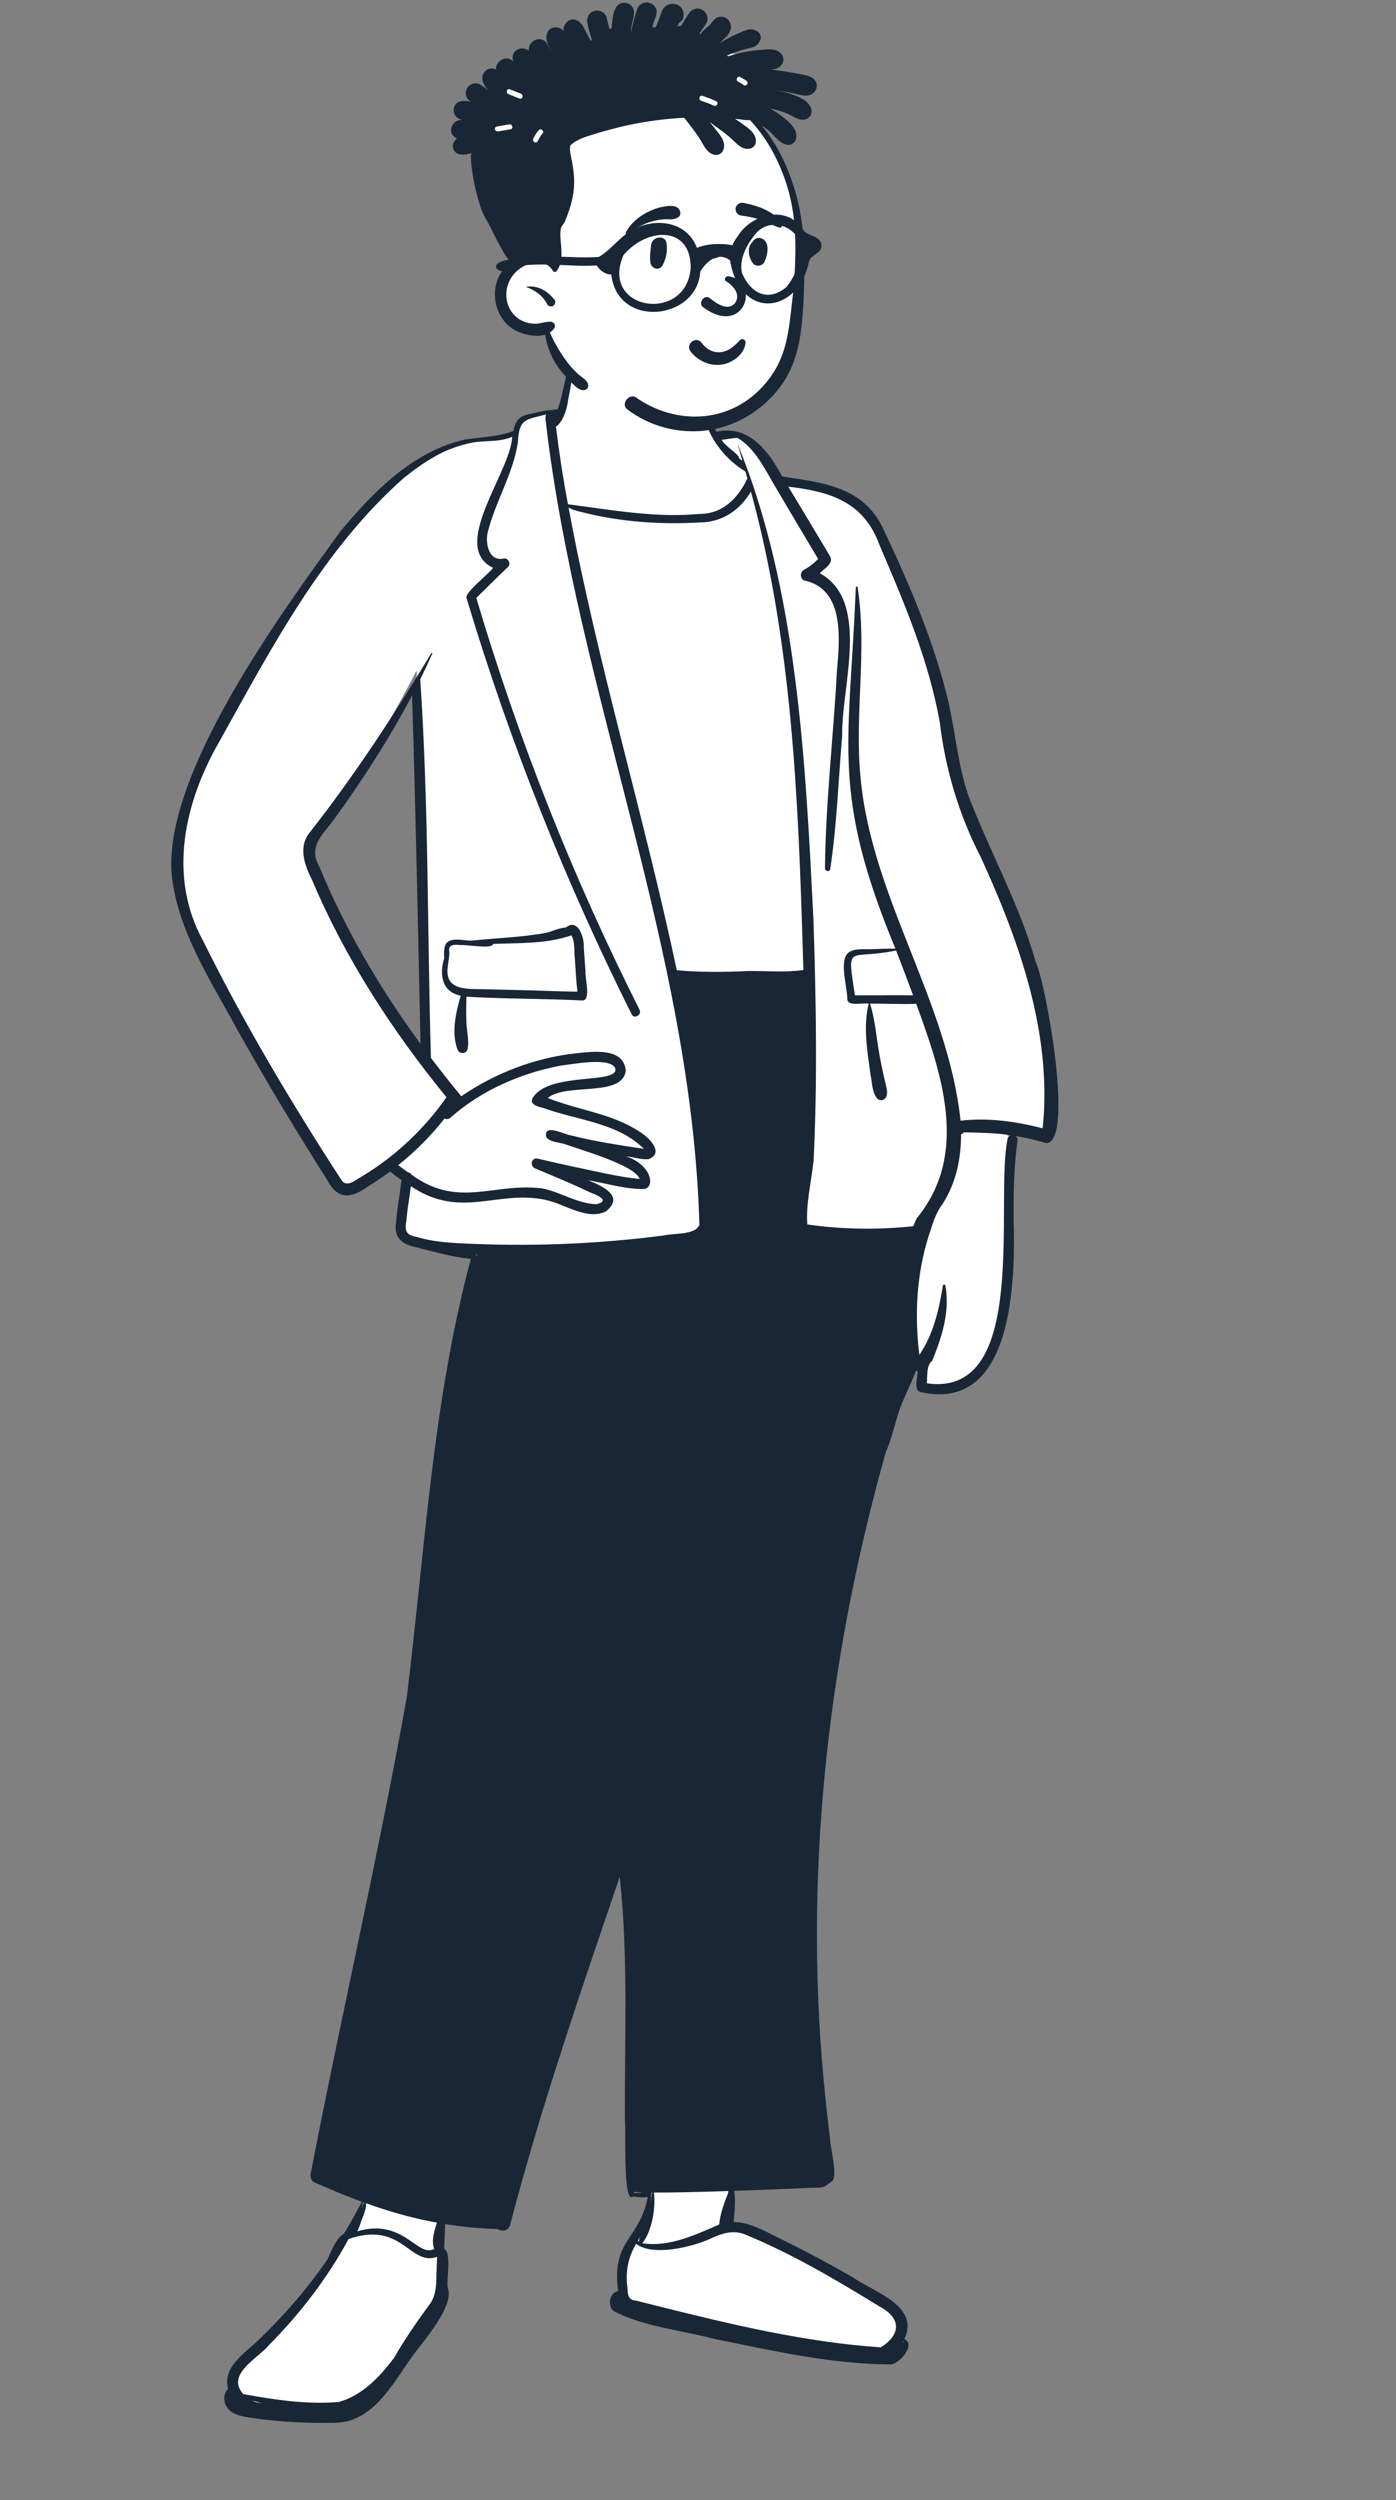
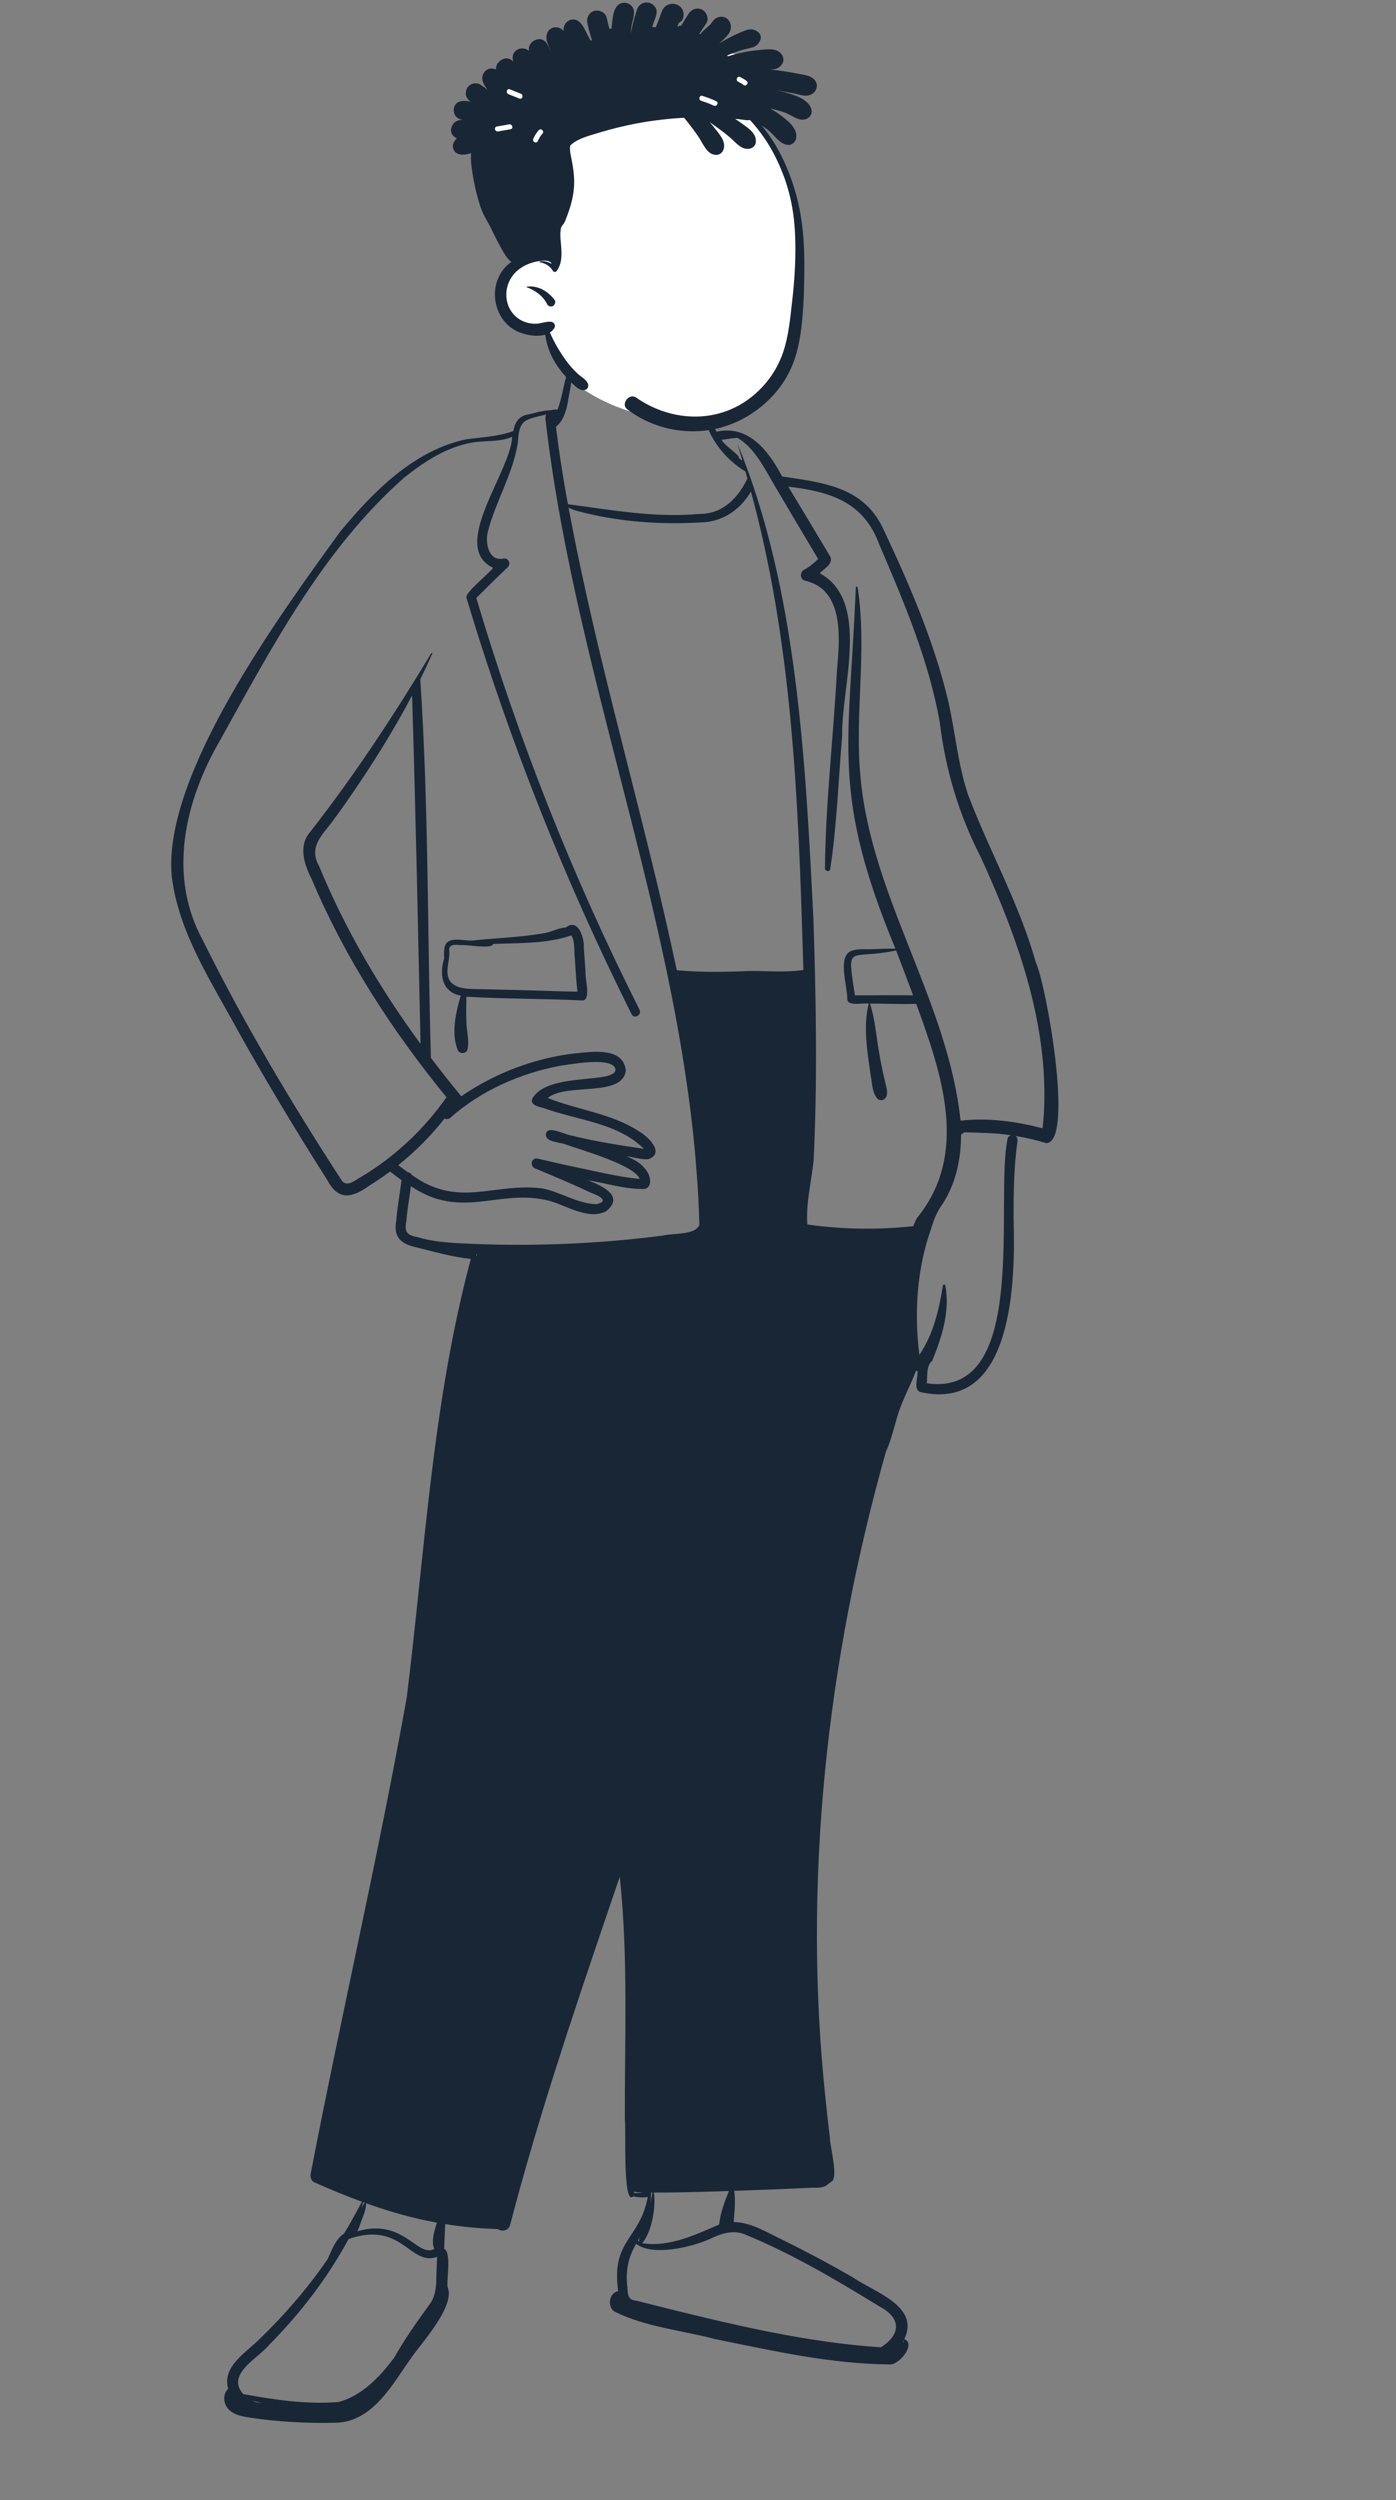
<svg xmlns="http://www.w3.org/2000/svg" width="324" height="580" viewBox="0 0 324 580" fill="none">
  <rect x="0" y="0" width="324" height="580" fill="#808080" stroke="none" />
-   <path fill-rule="evenodd" clip-rule="evenodd" d="M75.715 189.431C70.444 195.586 70.909 197.297 73.718 203.511C79.922 217.93 88.819 232.587 98.918 245.957C98.252 215.961 97.678 185.802 96.692 155.533C90.687 167.228 84.292 177.793 75.715 189.431ZM74.721 560.157C71.403 559.836 48.052 560.698 54.301 553.901C52.372 549.72 57.761 546.192 61.082 543.012C64.189 540.053 67.251 536.765 70.442 532.961C73.413 529.434 76.762 525.264 78.928 520.399C79.407 519.637 79.894 519.103 80.376 518.811L80.654 518.643L80.827 518.368C82.655 515.457 84.163 512.448 85.824 509.482C81.763 508.017 78.073 506.546 73.473 504.513C79.964 466.353 89.692 429.174 95.982 390.901C99.81 357.596 101.866 323.979 110.626 291.178L111.747 291.264L112.372 289.115C111.452 289.091 109.588 289.029 108.665 288.993L108.881 290.093C104.704 289.61 100.612 288.422 96.552 287.414C94.48 287.131 92.402 285.652 93.148 283.186C93.388 279.609 94.129 276.12 94.478 272.544C93.157 271.643 91.793 270.615 90.488 269.561C87.035 271.187 82.862 276.435 79.087 275.1C70.264 263.277 62.859 249.065 56.159 237.711C39.975 211.454 34.838 195.041 51.53 167.662C65.961 144.726 81.528 108.271 110.457 102.515C113.705 101.91 117.109 101.884 120.23 100.407C120.39 98.289 121.451 97.072 122.227 97.054C124.112 96.641 126.182 95.976 128.023 95.96C128.671 95.689 129.464 95.911 130.087 96.034C131.943 92.316 131.777 87.569 133.81 84.084C133.884 81.444 134.69 78.526 142.841 77.995C148.39 77.533 156.249 77.087 160.685 79.508C163.788 82.002 163.821 87.591 163.431 91.528C163.004 94.42 163.195 97.783 165.463 101.18C171.929 99.187 176.437 103.399 180.484 111.256C197.426 113.559 201.079 114.867 207.652 131.621C210.787 138.886 214.051 146.648 216.495 154.602C219.767 164.326 220.055 174.504 223.237 184.296C231.877 205.878 240.664 219.805 243.432 244.93C244.782 256.024 244.006 261.525 242.722 263.191C239.071 262.137 234.36 261.329 230.525 260.88L234.628 263.997C231.151 279.738 241.167 324.63 214.01 321.181C213.769 320.595 214.212 317.373 214.329 316.036C213.586 316.088 212.213 316.136 211.482 316.044C210.187 319.775 208.243 323.127 207.015 326.922C206.408 329.234 205.641 331.562 204.891 333.811C187.79 391.312 184.403 446.67 192.035 504.398L191.69 504.523L191.55 504.771L191.34 504.849C190.802 505.567 190.038 505.598 188.82 505.6C181.34 505.862 174.767 506.2 168.672 506.369C169.319 509.601 168.905 513.002 168.62 516.289C172.167 516.041 175.422 517.478 178.664 519.204C184.86 522.241 191.031 525.43 197.03 528.917C202.986 532.722 212.617 535.976 207.836 542.815L209.218 543.357C209.265 543.375 209.294 543.391 209.312 543.402C209.475 543.983 207.602 546.387 207.047 546.361C193.95 546.971 182.78 543.918 166.026 540.719C162.19 539.33 142.871 536.967 142.79 533.32C142.852 532.183 144.028 532.261 144.849 532.118C142.388 519.71 150.708 518.708 151.899 507.448C150.252 507.762 148.471 508.03 146.784 507.568C145.303 483.54 147.682 458.943 145.052 434.68L142.378 434.384C133.389 460.786 124.069 487.8 116.912 515.224C116.775 515.82 116.106 515.412 115.801 515.195C111.122 515.084 106.443 514.585 101.855 513.799C101.745 516.496 101.629 519.243 101.515 521.938L102.222 522.317C102.678 522.951 102.486 525.917 102.404 527.193C102.32 528.499 102.252 529.443 102.367 530.329C103.843 533.233 98.798 539.526 96.129 543.026C90.316 550.538 85.5 561.662 74.721 560.157Z" fill="white" />
  <path fill-rule="evenodd" clip-rule="evenodd" d="M132.437 84.385C134.021 83.315 131.765 92.603 131.762 93.496L131.722 93.691C131.327 95.582 130.632 97.783 129.032 98.997C129.77 105.017 130.688 111.019 131.819 116.977L132.483 117.064C142.346 118.367 152.273 120.159 162.301 119.225C167.704 119.268 171.28 115.582 173.459 111.009C173.311 110.47 173.163 109.933 173.012 109.394C166.151 105.204 160.955 96.701 164.047 88.674C164.179 88.331 164.588 88.308 164.798 88.486C164.833 88.489 164.864 88.517 164.861 88.555L164.76 90.121C164.544 93.538 164.448 97.079 166.304 100.156C173.769 98.458 178.411 104.665 181.532 110.539L183.775 110.87C192.353 112.14 200.626 113.645 204.863 122.408L205.443 123.639C211.362 136.232 216.878 149.181 220.106 162.741C221.732 169.956 222.32 177.39 224.705 184.426C229.656 197.491 236.633 209.769 240.416 223.295C242.763 228.176 249.369 264.913 242.852 265.193C240.508 264.493 238.121 263.926 235.709 263.524C236.081 263.806 236.217 264.287 236.146 264.777C235.304 270.666 235.241 276.631 235.245 282.569C235.689 296.95 235.29 327.889 213.571 322.923C211.986 322.341 213.015 319.806 212.952 318.034C212.828 318.04 212.702 318.038 212.576 318.03C211.329 321.386 209.581 324.482 208.485 327.892C207.556 330.822 206.907 333.973 205.612 336.779C191.899 385.409 186.238 436.558 191.599 486.891C191.9 489.905 192.239 492.916 192.617 495.92C192.57 497.798 194.802 505.663 192.798 506.191C192.72 506.343 192.45 506.517 192.288 506.572C191.071 507.881 189.048 507.396 187.442 507.57C181.765 507.821 176.088 508.054 170.409 508.242C170.749 510.645 170.474 513.085 170.273 515.484C174.415 515.518 178.221 518.032 181.885 519.739C187.325 522.416 192.678 525.277 197.928 528.31C202.776 531.693 213.606 534.96 209.88 542.631C212.658 543.756 208.797 548.458 206.686 548.511C192.944 548.442 179.29 545.333 165.861 542.605C158.231 540.594 149.905 539.83 142.846 536.362C140.842 535.459 141.262 531.856 143.466 531.521C141.829 519.508 148.473 519.673 150.341 509.668C149.254 509.845 148.053 509.745 146.963 509.525C144.438 511.853 145.365 493.525 145.022 491.735C144.954 472.941 145.847 454.107 143.84 435.378L140.428 445.396C132.473 468.777 124.638 492.218 118.402 516.121C118.028 517.564 116.509 517.737 115.539 517.108C111.444 516.988 107.365 516.604 103.325 515.953C103.247 517.865 103.166 519.776 103.085 521.688C104.828 522.625 103.648 528.525 103.87 530.52C105.757 534.853 98.112 543.194 95.598 546.769C91.115 553.013 86.666 561.75 77.998 562.041L77.734 562.047C71.265 562.204 64.737 561.827 58.33 560.906L57.639 560.793C55.789 560.488 53.718 560.055 52.649 558.407C51.748 557.019 51.858 555.227 52.952 554.166C51.508 548.937 57.131 545.77 60.273 542.586C66.14 536.94 71.474 530.73 76.085 524.024L76.35 523.398C77.205 521.387 78.227 519.153 79.818 518.19C81.336 515.786 82.632 513.257 84.004 510.772C80.261 509.401 76.576 507.87 72.931 506.258C72.206 505.936 71.975 504.995 72.102 504.295L72.111 504.248C79.226 467.394 87.756 430.803 94.391 393.864C98.628 359.822 100.365 325.346 109.274 292.052C104.952 291.604 100.65 290.365 96.409 289.306C93.008 288.584 91.289 286.861 91.96 283.269C92.19 280.076 92.831 276.934 93.177 273.754C92.272 273.123 91.389 272.458 90.529 271.776C88.935 272.962 87.29 274.08 85.6 275.123C81.552 278.03 78.428 278.483 75.928 273.717C68.687 262.306 61.703 250.728 55.113 238.93C49 227.612 41.423 216.318 39.872 203.287C37.617 179.836 65.201 142.308 79.019 123.249C86.639 114.069 95.92 104.621 107.989 101.952C111.701 101.403 115.615 101.328 119.154 99.985C119.442 98.269 120.249 96.689 122.074 96.269C123.994 95.845 126.052 95.191 127.985 95.143C128.423 95.02 128.938 94.943 129.4 95.028C130.724 91.599 130.918 87.736 132.437 84.385ZM58.501 556.876C58.832 557.039 59.174 557.18 59.524 557.305C59.955 557.364 60.384 557.419 60.813 557.468C60.036 557.293 59.265 557.097 58.501 556.876ZM101.445 523.547C95.106 525.843 93.363 515.066 80.895 519.427C76.023 528.452 69.715 536.649 62.505 543.937C59.942 547.115 52.356 550.724 56.444 555.385L57.07 555.499C64.169 556.788 71.375 557.811 78.609 557.228C84.076 555.724 88.175 551.353 91.488 546.945C93.885 542.707 96.689 538.717 99.552 534.784C101.126 532.828 101.285 530.338 101.278 527.932C101.331 526.469 101.386 525.008 101.445 523.547ZM172.659 518.257C169.967 517.272 167.206 518.198 164.758 519.406C160.576 521.273 151.518 523.51 147.648 520.533C145.751 523.664 145.115 527.144 145.635 530.756L145.641 530.979C145.685 532.437 145.89 533.612 147.666 533.715L152.709 534.981C169.723 539.242 186.904 543.362 204.416 544.547C209.091 541.635 209.222 537.808 204.253 535.142L202.982 534.365C193.228 528.411 183.246 522.56 172.659 518.257ZM209.671 543.02C209.624 543.1 209.579 543.181 209.531 543.259C209.604 543.294 209.671 543.345 209.734 543.4C209.734 543.269 209.714 543.139 209.671 543.02ZM84.949 511.113C85.014 512.437 84.362 513.931 83.904 515.119C83.634 515.821 83.357 516.823 82.928 517.627C93.588 514.489 96.831 523.683 100.675 521.771L100.791 521.71V521.708C100.007 519.92 100.862 517.402 101.39 515.619C95.792 514.609 90.296 513.037 84.949 511.113ZM169.179 508.283L166.106 508.378C161.326 508.522 156.544 508.649 151.761 508.642C152.261 512.072 151.282 517.73 149.057 520.396C149.053 520.398 149.049 520.398 149.047 520.4C155.344 521.351 161.308 518.473 166.916 516.052C167.153 513.424 168.187 510.741 169.179 508.283ZM148.614 518.733L148.04 519.804C148.123 519.896 148.217 519.98 148.317 520.053C148.259 519.608 148.418 519.167 148.614 518.733ZM84.261 510.868C84.155 511.329 84.031 511.79 83.899 512.25C84.1 511.797 84.328 511.364 84.606 510.991L84.261 510.868ZM151.429 508.644L151.093 508.648L151.091 508.84C151.17 508.972 151.183 509.132 151.085 509.262C151.073 509.854 151.048 510.448 151.002 511.042L151.114 510.357C151.209 509.785 151.31 509.214 151.429 508.644ZM147.152 508.448L147.17 508.746C147.601 508.73 148.036 508.748 148.465 508.726C148.691 508.714 148.923 508.675 149.157 508.634C148.482 508.613 147.809 508.56 147.152 508.448ZM223.737 262.681C223.525 262.93 223.293 263.081 223.056 263.157C223.058 268.819 221.913 274.386 218.775 279.288C217.469 281.016 216.732 282.982 216.101 285.032C212.782 294.412 212.165 304.488 213.375 314.311C216.636 309.537 217.932 303.84 218.843 298.223C218.893 297.941 219.361 297.944 219.412 298.223C220.514 304.235 218.62 310.14 216.354 315.697C214.939 316.707 215.276 319.35 215.107 320.905C239.151 324.402 230.79 278.338 233.869 264.151C233.926 263.761 234.259 263.477 234.637 263.358C231.03 262.808 227.376 262.768 223.737 262.681ZM110.508 290.979C110.538 291.13 110.563 291.281 110.583 291.432L110.713 290.987C110.646 290.985 110.577 290.983 110.508 290.979ZM126.756 96.138L126.335 96.248C121.893 97.391 120.455 97.234 120.203 102.587C119.111 109.852 115.08 116.188 113.267 123.213C112.543 125.693 113.309 130.265 116.746 129.593C117.86 129.252 118.728 130.75 117.886 131.545C115.396 133.894 112.98 136.315 110.55 138.722C120.308 171.587 132.985 203.599 148.427 234.226C149.039 235.441 147.203 236.51 146.596 235.294C131.244 204.57 118.476 172.569 108.566 139.694L108.267 138.698C107.829 137.487 113.425 133.15 114.444 131.735C104.226 126.822 118.492 109.617 118.879 101.332C115.955 102.615 112.64 102.155 109.55 102.671C103.623 103.709 98.421 107.125 93.797 110.813C75.015 127.361 63.013 150.272 51.006 171.868C42.829 185.957 38.888 203.182 47.093 218.17C56.614 237.386 67.658 255.909 79.335 273.89C80.617 275.554 82.591 273.641 83.942 272.942C91.708 268.286 98.442 261.951 103.621 254.543C91.065 239.17 80.128 222.37 72.393 204.066L72.287 203.854C70.551 200.373 69.179 196.162 72.074 192.885C82.354 179.746 91.497 165.798 100.101 151.525C100.189 151.381 100.388 151.507 100.323 151.656C99.44 153.652 98.509 155.633 97.539 157.596C99.498 186.618 99.167 216.207 100.014 245.413C102.299 248.431 104.65 251.397 107.057 254.318C114.864 248.949 124.047 245.448 133.478 244.364L134.088 244.303C138.094 243.891 144.711 243.116 145.236 248.306C144.587 254.69 131.364 251.101 127.136 254.721C134.066 257.508 142.008 258.294 148.37 262.495C150.411 263.683 154.412 267.468 150.503 268.917C148.798 269.062 147.036 268.401 145.332 268.256C147.25 268.901 149.014 269.993 150.137 271.705C150.946 272.88 151.536 275.317 149.604 275.82C145.199 275.944 140.812 274.51 136.473 273.798L136.859 273.954C140.022 275.246 144.938 277.567 140.678 280.989C136.414 283.191 131.25 279.444 127.002 278.444C115.56 275.788 107.096 283.068 95.367 275.186C95.034 277.82 94.534 280.436 94.334 283.084L94.308 283.234C93.901 285.652 94.25 286.525 96.862 286.987C100.012 287.936 103.311 288.234 106.585 288.41C122.338 289.241 138.195 288.652 153.841 286.638C156.092 286.035 161.381 286.604 162.322 284.132C160.558 220.506 133.988 160.636 126.672 97.836C126.552 97.232 126.544 96.616 126.756 96.138ZM171.167 101.575C169.911 101.627 168.741 101.899 167.492 102.025C168.184 103.494 171.837 105.572 171.504 106.301C171.768 106.505 172.035 106.701 172.307 106.891C171.929 105.566 171.547 104.242 171.165 102.916C185.046 136.67 186.953 176.605 188.797 213.426C189.405 231.992 189.735 250.615 188.836 269.17C188.336 274.098 187.014 279.078 187.374 284.055C195.521 285.226 203.785 285.326 211.965 284.459C212.207 283.826 212.481 283.202 212.791 282.59C225.036 267.687 218.542 249.01 212.646 232.867C209.081 233.017 205.494 232.791 201.925 232.835C203.028 236.242 203.313 239.847 203.9 243.37C204.299 245.88 204.809 248.371 205.395 250.843L205.572 251.585C205.79 252.473 206.056 253.425 205.745 254.302C205.43 255.194 204.344 255.555 203.624 254.861C202.325 253.383 202.465 251.181 202.046 249.349L201.968 248.772C201.254 243.511 200.312 238.053 201.619 232.833C200.337 232.558 196.831 233.568 196.648 231.847C196.702 229.005 194.637 222.848 196.935 220.976C198.303 219.934 200.654 220.264 202.258 220.199C204.112 220.125 205.964 220.056 207.815 220.068C192.934 184.166 197.073 173.114 198.583 137.384L198.628 136.294C198.624 136.059 199.004 136 199.045 136.237C201.32 150.873 198.287 165.69 199.724 180.372C202.276 208.267 219.982 232.217 222.941 259.979C229.325 259.239 235.784 260.146 241.972 261.746C242.102 260.618 242.202 259.486 242.273 258.355C243.447 237.634 236.164 217.509 227.667 198.924C222.574 189.06 219.426 178.531 218.109 167.522C215.55 153.183 209.81 139.676 204.088 126.357C200.471 116.397 192.651 114.049 182.954 112.892C186.225 118.304 189.476 123.728 192.721 129.156C193.444 130.798 191.225 131.969 190.257 132.98C202.169 139.465 195.213 159.493 195.46 170.715C194.575 181.026 194.242 191.397 192.683 201.637C192.569 202.347 191.479 202.139 191.469 201.474C191.612 186.131 193.445 170.849 194.249 155.531L194.347 154.414C194.974 147.161 195.588 136.698 186.853 134.708C185.674 134.515 185.583 132.766 186.53 132.241C187.789 131.541 188.893 130.686 189.881 129.668C186.544 124.077 183.212 118.483 179.91 112.868L179.756 112.607C177.41 108.635 175.232 104.012 171.167 101.575ZM142.822 247.917C141.859 245.083 132.506 246.929 130.01 247.237C120.805 248.972 111.541 253.039 104.529 259.302C104.097 259.689 103.585 259.683 103.182 259.473C100.041 263.478 96.415 267.108 92.438 270.297C93.165 270.87 93.913 271.425 94.683 271.956C95.051 271.995 95.383 272.186 95.533 272.527C106.476 280.443 114.526 274.268 125.893 275.694C130.138 276.549 134.046 279.244 138.42 279.357C141.63 278.628 138.804 277.289 137.305 276.771C133.91 275.153 130.449 273.678 126.982 272.224L124.207 271.062C122.843 270.491 123.312 268.434 124.835 268.793C127.501 269.421 130.175 270.017 132.852 270.604C137.998 271.651 143.267 272.996 148.468 273.506C147.312 270.298 135.046 266.833 131.48 265.558C130.133 264.923 126.291 265.044 126.73 262.959C127.084 261.02 131.172 263.241 132.535 263.399C138.098 264.808 143.777 265.662 149.446 266.52C143.357 260.422 133.918 259.895 126.141 257.039L125.928 256.991C124.545 256.669 122.651 256.063 123.775 254.494C127.77 248.614 143.491 251.589 142.822 247.917ZM131.317 215.171C134.153 212.848 135.672 217.62 135.492 219.838C135.626 221.68 135.77 223.521 135.89 225.362C135.713 226.802 137.25 232.051 135.195 232.098C126.21 231.643 117.239 231.758 108.25 231.218C108.239 233.028 108.15 234.835 108.243 236.648C108.194 238.913 108.982 241.177 108.522 243.417C108.241 244.446 106.838 244.586 106.29 243.707C104.648 239.851 105.777 234.877 106.94 230.977C102.538 230.164 101.931 226.034 103.091 222.348L103.079 222.149C103.014 221.012 103.019 219.792 103.528 218.874C104.887 217.276 107.706 218.314 109.579 218.193C115.318 217.603 121.164 217.439 126.836 216.387C128.304 216.008 129.802 215.243 131.317 215.171ZM95.637 161.329C91.169 169.845 86.027 177.948 80.554 185.837C79.381 187.522 78.177 189.185 76.953 190.835L76.803 191.029C74.335 194.172 71.718 196.754 74.053 200.911C80.106 215.589 88.212 229.374 97.603 242.167C97.008 215.221 96.483 188.267 95.637 161.329ZM207.981 220.499C196.754 222.847 196.544 218.449 198.418 230.897C202.92 230.928 207.42 230.827 211.924 230.9C210.637 227.423 209.303 223.962 207.981 220.499ZM132.618 216.983C126.755 219.017 120.529 218.727 114.405 218.977C114.417 220.291 108.152 219.072 106.949 219.252L106.531 219.216C105.53 219.133 104.243 219.101 104.231 220.336C104.55 222.466 103.35 224.797 104.094 226.89C105.097 229.708 109.391 229.417 111.76 229.472C115.666 229.56 119.572 229.654 123.478 229.757C126.987 229.849 130.507 230.023 134.018 230.049C133.703 227.554 133.616 224.997 133.426 222.505C133.185 220.713 133.532 218.589 132.618 216.983ZM157.276 226.044C157.282 226.076 157.288 226.107 157.296 226.14C157.342 226.129 157.388 226.118 157.436 226.108L157.508 226.093V226.091C157.432 226.078 157.353 226.062 157.276 226.044ZM174.281 114.035C171.745 118.375 167.541 121.162 162.478 121.202C153.591 121.713 144.587 121.126 135.927 119.026C134.654 118.708 133.133 118.432 131.962 117.737C138.648 153.902 149.456 189.131 157.078 225.087C162.598 225.573 168.101 225.522 173.633 225.262C177.903 225.198 182.215 225.655 186.455 225.023L186.323 220.558C185.253 184.826 183.764 148.662 174.281 114.035Z" fill="#192636" />
  <path fill-rule="evenodd" clip-rule="evenodd" d="M116.874 20.451C117.894 19.36 119.199 18.547 120.626 18.287C119.322 18.936 118.047 19.613 116.874 20.451ZM114.875 29.86C114.695 29.029 114.573 28.189 114.535 27.349C114.763 27.695 115.127 27.926 115.537 28.045C115.272 28.634 115.048 29.242 114.875 29.86ZM183.161 42.899C181.983 38.013 176.487 28.615 175.188 26.806C173.778 22.327 181.471 18.735 177.287 15.232C175.393 13.652 172.889 13.093 170.541 12.532C154.281 8.641 136.812 10.604 121.732 17.759C119.438 17.278 117.048 18.218 115.38 19.869C107.543 27.719 118.223 41.881 120.558 50.73C124.565 60.597 116.312 62.257 117.197 70.605C117.884 74.918 122.268 76.058 125.967 76.71C126.56 76.848 127.353 76.869 127.544 77.493C128.143 81.139 130.198 84.613 132.957 86.971C132.716 87.683 132.9 88.548 133.75 89.173C141.458 94.881 151.176 97.737 160.789 97.224C172.245 96.612 178.169 90.069 179.599 88.384C187.503 77.746 186.559 63.711 184.946 51.034C183.823 42.202 185.247 51.555 183.161 42.899Z" fill="white" />
  <path fill-rule="evenodd" clip-rule="evenodd" d="M147.837 2.242C148.197 1.12 149.216 0.445 150.383 0.585C151.416 0.706 152.522 1.728 152.396 2.855C152.373 3.073 152.341 3.277 152.304 3.469L152.309 3.471L152.314 3.471L152.288 3.546C152.211 3.904 152.105 4.226 151.948 4.53C151.747 5.112 151.554 5.697 151.363 6.283C151.639 6.271 151.92 6.287 152.205 6.34C152.501 5.587 152.798 4.836 153.093 4.081C153.41 3.275 153.632 2.24 154.258 1.616C155.059 0.82 156.448 0.655 157.424 1.224C158.455 1.824 158.823 2.891 158.599 4.034C158.485 4.617 158.094 5.023 157.61 5.278L157.558 5.305L157.186 6.183C157.3 6.134 157.418 6.089 157.546 6.052C157.747 5.993 157.943 5.956 158.136 5.94C158.668 4.981 159.252 4.05 159.856 3.136C160.551 2.085 161.908 1.638 163.048 2.302C164.067 2.896 164.614 4.457 163.884 5.483C163.329 6.261 162.804 7.056 162.286 7.858C162.375 7.873 162.463 7.893 162.548 7.918C162.587 7.865 162.629 7.813 162.672 7.76C163.237 7.062 163.894 6.538 164.569 5.957C165.2 5.412 165.492 4.555 166.322 4.142C167.367 3.622 168.626 3.871 169.248 4.906C170.582 7.124 168.343 8.744 166.91 10.087C168.156 9.313 169.453 8.605 170.783 7.993C171.531 7.65 172.29 7.318 173.062 7.032C174.205 6.609 175.13 6.744 176.068 7.532C176.488 7.885 176.696 8.656 176.503 9.17C176.129 10.154 175.539 10.752 174.504 11.036C173.776 11.236 173.03 11.372 172.302 11.582C171.082 11.931 169.898 12.356 168.748 12.887C168.831 12.938 168.91 12.993 168.983 13.056C169.84 12.78 170.714 12.54 171.592 12.336C173.047 11.996 174.529 11.767 176.017 11.623L176.511 11.577C178.295 11.406 180.44 11.091 181.535 12.793C181.895 13.354 181.934 14.28 181.535 14.835C180.771 15.902 180.012 16.113 178.749 16.133C179.992 16.264 181.234 16.427 182.47 16.617C183.321 16.747 184.173 16.893 185.021 17.056L185.445 17.139C186.478 17.345 187.631 17.464 188.519 18.061C190.455 19.363 189.546 21.898 187.401 22.169C186.364 22.298 185.213 21.861 184.195 21.657C183.208 21.459 182.216 21.284 181.22 21.131C180.705 21.051 180.189 20.98 179.671 20.916C180.724 21.067 181.769 21.28 182.786 21.582L183.069 21.667C185.036 22.265 187.691 23.216 188.304 25.31C188.676 26.583 187.659 27.693 186.427 27.767C185.282 27.836 184.327 27.155 183.355 26.653C182.647 26.289 181.927 26.016 181.163 25.783C180.374 25.541 179.569 25.341 178.758 25.179C179.444 25.555 180.111 25.968 180.751 26.431L181.046 26.648C182.748 27.912 185.344 29.869 184.744 32.238C184.555 32.985 183.719 33.699 182.916 33.623C180.827 33.428 179.673 31.211 178.097 30.022C177.686 29.712 177.235 29.407 176.763 29.108C179.152 31.948 181.053 35.23 182.499 38.621C185.678 46.08 186.653 52.988 186.676 61.008L186.677 61.256C186.681 65.68 186.58 70.184 186.147 74.589C185.746 78.658 185.01 82.674 183.158 86.359C180.055 92.537 174.008 97.349 167.339 99.181C159.919 101.22 151.625 99.626 145.546 94.92C143.996 93.72 146.052 91.114 147.636 92.222C153.963 96.643 162.145 98.044 169.406 95.051C175.165 92.678 179.803 87.574 181.769 81.697C183.02 77.958 183.385 73.972 183.831 70.075L183.861 69.816C184.333 65.741 184.607 61.639 184.603 57.536C184.597 49.918 183.499 43.647 180.136 36.736C178.554 33.481 176.501 30.471 174.05 27.83C173.306 27.981 172.515 27.769 171.763 27.689C171.379 27.648 170.996 27.608 170.612 27.573C171.004 27.826 171.388 28.088 171.766 28.357L172.262 28.713C173.813 29.82 175.78 31.081 175.382 33.221C175.274 33.799 174.695 34.33 174.134 34.462C172.101 34.944 170.704 32.975 169.331 31.807C168.136 30.791 166.887 29.881 165.614 28.969C165.324 28.763 165.033 28.557 164.74 28.354C165.016 28.674 165.283 28.998 165.545 29.327L165.931 29.815C167.101 31.273 168.786 33.168 167.745 35.058C167.45 35.591 166.82 35.946 166.21 35.934C164.112 35.891 163.278 33.519 162.294 32.02C161.448 30.736 160.529 29.526 159.579 28.316C159.317 27.985 159.053 27.653 158.786 27.322C154.38 27.549 149.99 28.13 145.676 29.058C142.713 29.695 139.799 30.52 136.906 31.424L136.666 31.5C135.1 32.003 133.487 32.646 132.358 33.748C132.197 34.508 132.321 35.309 132.475 36.067L132.595 36.648C133.09 39.075 133.427 41.458 133.175 43.951C132.913 46.522 132.136 48.834 131.188 51.222C130.739 52.348 130.275 52.144 130.115 53.352C129.993 54.272 130.069 55.221 130.152 56.149L130.222 56.936C130.397 58.996 130.484 61.243 129.129 62.943C128.919 63.203 128.468 63.099 128.319 62.839C128.26 62.735 128.197 62.635 128.128 62.539C127.474 61.595 126.473 61.058 125.328 60.85C125.182 60.825 125.239 60.631 125.361 60.615C126.329 60.501 127.246 60.742 128.025 61.24C127.656 59.967 124.795 60.586 123.855 60.834L123.822 60.842C122.649 61.156 121.54 61.666 120.562 62.388C118.594 63.839 117.457 66.102 117.514 68.539C117.571 70.935 118.812 73.149 120.945 74.296C121.975 74.85 123.145 75.116 124.31 75.104C125.526 75.093 126.609 74.561 127.827 74.636C128.531 74.679 129.07 75.432 128.663 76.089C128.391 76.528 128.037 76.873 127.628 77.138C128.626 79.43 129.899 81.617 131.367 83.635C132.179 84.754 133.1 85.788 134.114 86.731C134.905 87.468 136.619 88.321 136.522 89.551C136.489 89.994 136.259 90.264 135.853 90.429C134.593 90.943 133.06 89.175 132.218 88.322L132.15 88.254C131.099 87.211 130.141 86.058 129.306 84.835C127.827 82.662 126.908 80.213 126.528 77.64C124.507 78.246 121.831 77.677 120.182 76.934C114.999 74.6 113.305 67.645 116.455 63.013C117.065 62.117 117.828 61.35 118.698 60.731C118.507 60.627 118.328 60.493 118.169 60.325C117.287 59.391 116.664 58.173 116.045 57.051L115.971 56.917C115.422 55.928 114.903 54.925 114.418 53.905L114.237 53.522C113.153 51.199 112.203 50.183 111.429 47.739C110.685 45.382 110.099 42.98 109.719 40.537L109.618 39.89C109.399 38.472 109.191 36.956 109.351 35.517C108.247 35.876 107.138 36.097 106.045 35.558C105.325 35.203 104.928 34.168 105.174 33.425C105.353 32.877 105.652 32.448 106.032 32.111C105.805 31.997 105.593 31.852 105.406 31.691L105.243 31.55C104.581 30.977 104.534 29.889 104.936 29.171C104.975 29.103 105.014 29.032 105.052 28.963C105.433 28.283 106.223 27.838 107.002 27.849C107.128 27.852 107.254 27.852 107.382 27.849C107.017 27.769 106.661 27.646 106.323 27.438C104.796 26.502 104.989 23.967 106.836 23.52C107.612 23.333 108.468 23.41 109.322 23.61C109.29 23.592 109.259 23.575 109.227 23.555C108.582 23.161 108.041 22.39 108.102 21.6C108.169 20.725 108.452 20.102 109.227 19.643C109.9 19.247 110.853 19.21 111.522 19.643C112.102 20.021 112.671 20.439 113.218 20.888C112.669 20.215 112.193 19.484 112 18.708C111.762 17.741 112.159 16.688 113.033 16.178C113.73 15.772 114.466 15.817 115.123 16.131C115.087 15.623 115.211 15.105 115.55 14.646C116.242 13.705 117.502 13.164 118.598 13.85C118.741 13.941 118.934 14.095 119.121 14.286C118.757 13.131 119.086 11.919 120.327 11.397C121.085 11.078 122.11 11.238 122.768 11.789C122.35 9.54 125.682 7.887 126.977 10.211C127.27 10.737 127.561 11.291 127.821 11.858L127.917 12.072L127.927 12.068L127.861 11.912L127.793 11.756C127.433 10.923 126.975 10.056 126.849 9.152C126.664 7.815 127.262 6.546 128.722 6.35C129.476 6.248 130.314 6.589 130.82 7.185C130.546 5.11 132.872 3.602 134.547 5.152C135.34 5.885 135.763 6.958 136.266 7.899C136.552 8.43 136.843 8.96 137.128 9.493C137.201 9.407 137.28 9.321 137.362 9.236C136.939 7.973 136.611 6.679 136.333 5.377C136.07 4.15 136.686 2.875 137.957 2.528C139.112 2.21 140.558 2.92 140.816 4.146C140.997 5.008 141.211 5.862 141.448 6.71C141.609 6.671 141.768 6.644 141.926 6.624C141.939 6.465 141.954 6.304 141.97 6.145L142.032 5.578C142.17 4.282 142.309 2.802 142.988 1.7C144.147 -0.182 147.119 0.598 147.15 2.824C147.168 3.975 146.698 5.116 146.534 6.256C146.463 6.752 146.422 7.254 146.398 7.756C146.715 6.089 147.15 4.444 147.654 2.824C147.713 2.63 147.776 2.436 147.837 2.242ZM122.201 66.517C124.808 66.115 127.191 67.564 128.736 69.594C129.017 69.965 128.832 70.488 128.578 70.8C128.395 71.029 128.149 71.057 127.872 71.092C127.553 71.133 127.15 70.877 127.01 70.6C126.016 68.624 124.243 67.374 122.201 66.606C122.163 66.592 122.152 66.525 122.201 66.517ZM125.814 31.102L125.893 31.017C126.421 30.472 125.587 29.639 125.058 30.186C124.501 30.761 124.132 31.46 123.776 32.168C123.437 32.843 124.455 33.44 124.795 32.762L124.95 32.454C125.194 31.975 125.453 31.502 125.814 31.102ZM118.493 29.983C119.241 29.857 118.924 28.723 118.179 28.848C117.215 29.01 116.254 29.194 115.289 29.357C114.542 29.482 114.859 30.616 115.603 30.491C116.568 30.329 117.529 30.145 118.493 29.983ZM163.037 22.241C162.314 22 162.004 23.136 162.723 23.375C163.715 23.705 164.7 24.044 165.642 24.502C166.322 24.833 166.921 23.818 166.238 23.486C165.204 22.983 164.126 22.603 163.037 22.241ZM118.323 20.716C117.618 20.435 117.312 21.572 118.01 21.85L120.56 22.867C121.265 23.148 121.572 22.011 120.874 21.732L118.323 20.716ZM171.942 17.953L171.849 17.895C171.209 17.482 170.617 18.5 171.253 18.911C171.626 19.152 172.08 19.315 172.422 19.602L172.493 19.666C173.045 20.186 173.882 19.355 173.328 18.834C172.923 18.453 172.41 18.241 171.942 17.953Z" fill="#192636" />
-   <path fill-rule="evenodd" clip-rule="evenodd" d="M163.631 84.088C162.308 83.551 161.128 82.654 160.265 81.508C159.965 81.109 159.887 80.689 159.95 80.304C160.021 79.871 160.278 79.479 160.628 79.216C160.979 78.953 161.419 78.822 161.844 78.889C162.213 78.946 162.58 79.148 162.871 79.566L162.932 79.649C163.445 80.341 164.113 80.908 164.875 81.274C165.609 81.626 166.43 81.791 167.28 81.695C168.898 81.513 170.014 80.641 171.199 79.457C171.346 79.307 171.493 79.153 171.641 78.996C171.734 78.854 171.864 78.763 172.008 78.715C172.167 78.662 172.348 78.665 172.513 78.722C172.673 78.778 172.815 78.883 172.911 79.023C173.002 79.156 173.053 79.32 173.037 79.509C172.928 80.737 172.284 81.832 171.37 82.692C170.354 83.647 169.007 84.308 167.739 84.54C166.343 84.795 164.919 84.612 163.631 84.088ZM168.399 65.154C169.885 66.054 172.149 68.153 170.551 70.384C168.669 72.351 165.96 70.096 164.625 69.075C163.387 68.285 161.996 70.318 163.145 71.242C172.792 78.359 176.707 65.389 169.151 64.095C168.319 63.953 168.01 64.875 168.399 65.154ZM151.111 56.874C151.275 54.843 154.379 54.382 154.688 56.392C154.964 58.192 154.639 59.846 153.825 61.466C153.048 63.015 151.093 62.292 150.946 60.883C150.748 58.993 151.009 58.138 151.111 56.874ZM174.737 55.975C175.17 55.411 175.795 55.025 176.543 55.243C178.882 55.924 178.193 59.233 177.371 60.843C176.925 61.718 175.482 61.94 174.831 61.169C173.768 59.914 173.259 57.406 174.61 56.169C174.647 56.105 174.687 56.041 174.737 55.975ZM153.793 47.988L154.162 47.924C155.305 47.727 156.726 47.538 157.534 48.453C157.963 48.939 158.111 49.841 157.534 50.306C156.521 51.124 155.4 50.807 154.185 50.876C153.184 50.933 152.221 51.098 151.257 51.373C149.141 51.976 147.417 53.076 145.61 54.284C145.373 54.442 145.131 54.14 145.244 53.919C146.287 51.883 148.309 50.21 150.334 49.191C151.414 48.647 152.597 48.195 153.793 47.988ZM172.606 47.076L172.888 47.134C175.966 47.775 179.963 49.055 181.42 52.067C181.476 52.493 181.417 52.584 181.37 52.644L181.354 52.664C181.314 52.715 181.283 52.785 181.098 52.843C181.046 52.831 180.994 52.818 180.942 52.804C180.274 52.63 179.746 52.389 179.234 52.14L178.679 51.867C178.036 51.553 177.386 51.25 176.698 51.026C175.23 50.549 173.72 50.213 172.186 50.033C171.854 49.994 171.533 49.883 171.281 49.691C171.041 49.509 170.858 49.257 170.775 48.923C170.666 48.489 170.697 48.161 170.931 47.771C171.106 47.477 171.357 47.274 171.645 47.157C171.939 47.038 172.273 47.01 172.606 47.076Z" fill="#192636" />
-   <path fill-rule="evenodd" clip-rule="evenodd" d="M184.983 62.225C184.427 63.734 183.58 65.305 182.544 66.575C178.354 70.111 174.282 68.153 172.215 63.361C171.429 59.974 173.515 56.326 175.725 53.835C178.917 50.647 184.126 52.32 185.593 56.11C185.682 56.601 185.736 57.09 185.762 57.579C185.732 59.165 185.54 60.521 184.983 62.029M144.706 59.181C150.226 52.638 160.553 52.288 160.289 62.359C159.103 75.106 139.136 71.977 144.706 59.181ZM186.718 53.723C186.525 53.396 186.31 53.081 186.076 52.778C185.989 52.727 185.94 52.271 185.621 52.237C181.366 47.559 173.889 50.213 171.188 54.875C170.695 55.465 170.292 56.155 169.996 56.884C167.334 56.397 164.231 56.492 161.756 57.494C159.301 51.107 151.87 50.536 146.973 53.265C143.927 54.758 141.952 57.885 138.989 59.602C132.026 60.102 124.552 58.547 117.714 60.287C112.321 61.405 116.829 64.126 117.733 62.31C124.18 60.412 131.818 62.016 138.512 61.588C139.208 62.761 140.543 63.721 141.873 63.68C143.31 76.372 161.882 74.267 162.523 62.985C163.25 61.84 164.154 60.745 165.447 60.031C165.942 59.929 166.421 59.796 166.858 59.591C167.605 59.486 168.757 59.801 169.444 60.422C171.8 74.504 185.368 72.864 187.793 60.527C187.842 60.478 187.976 60.294 188.08 59.999C188.91 58.905 190.942 58.499 190.617 56.653C190.328 54.806 187.988 54.828 186.718 53.723Z" fill="#192636" />
</svg>